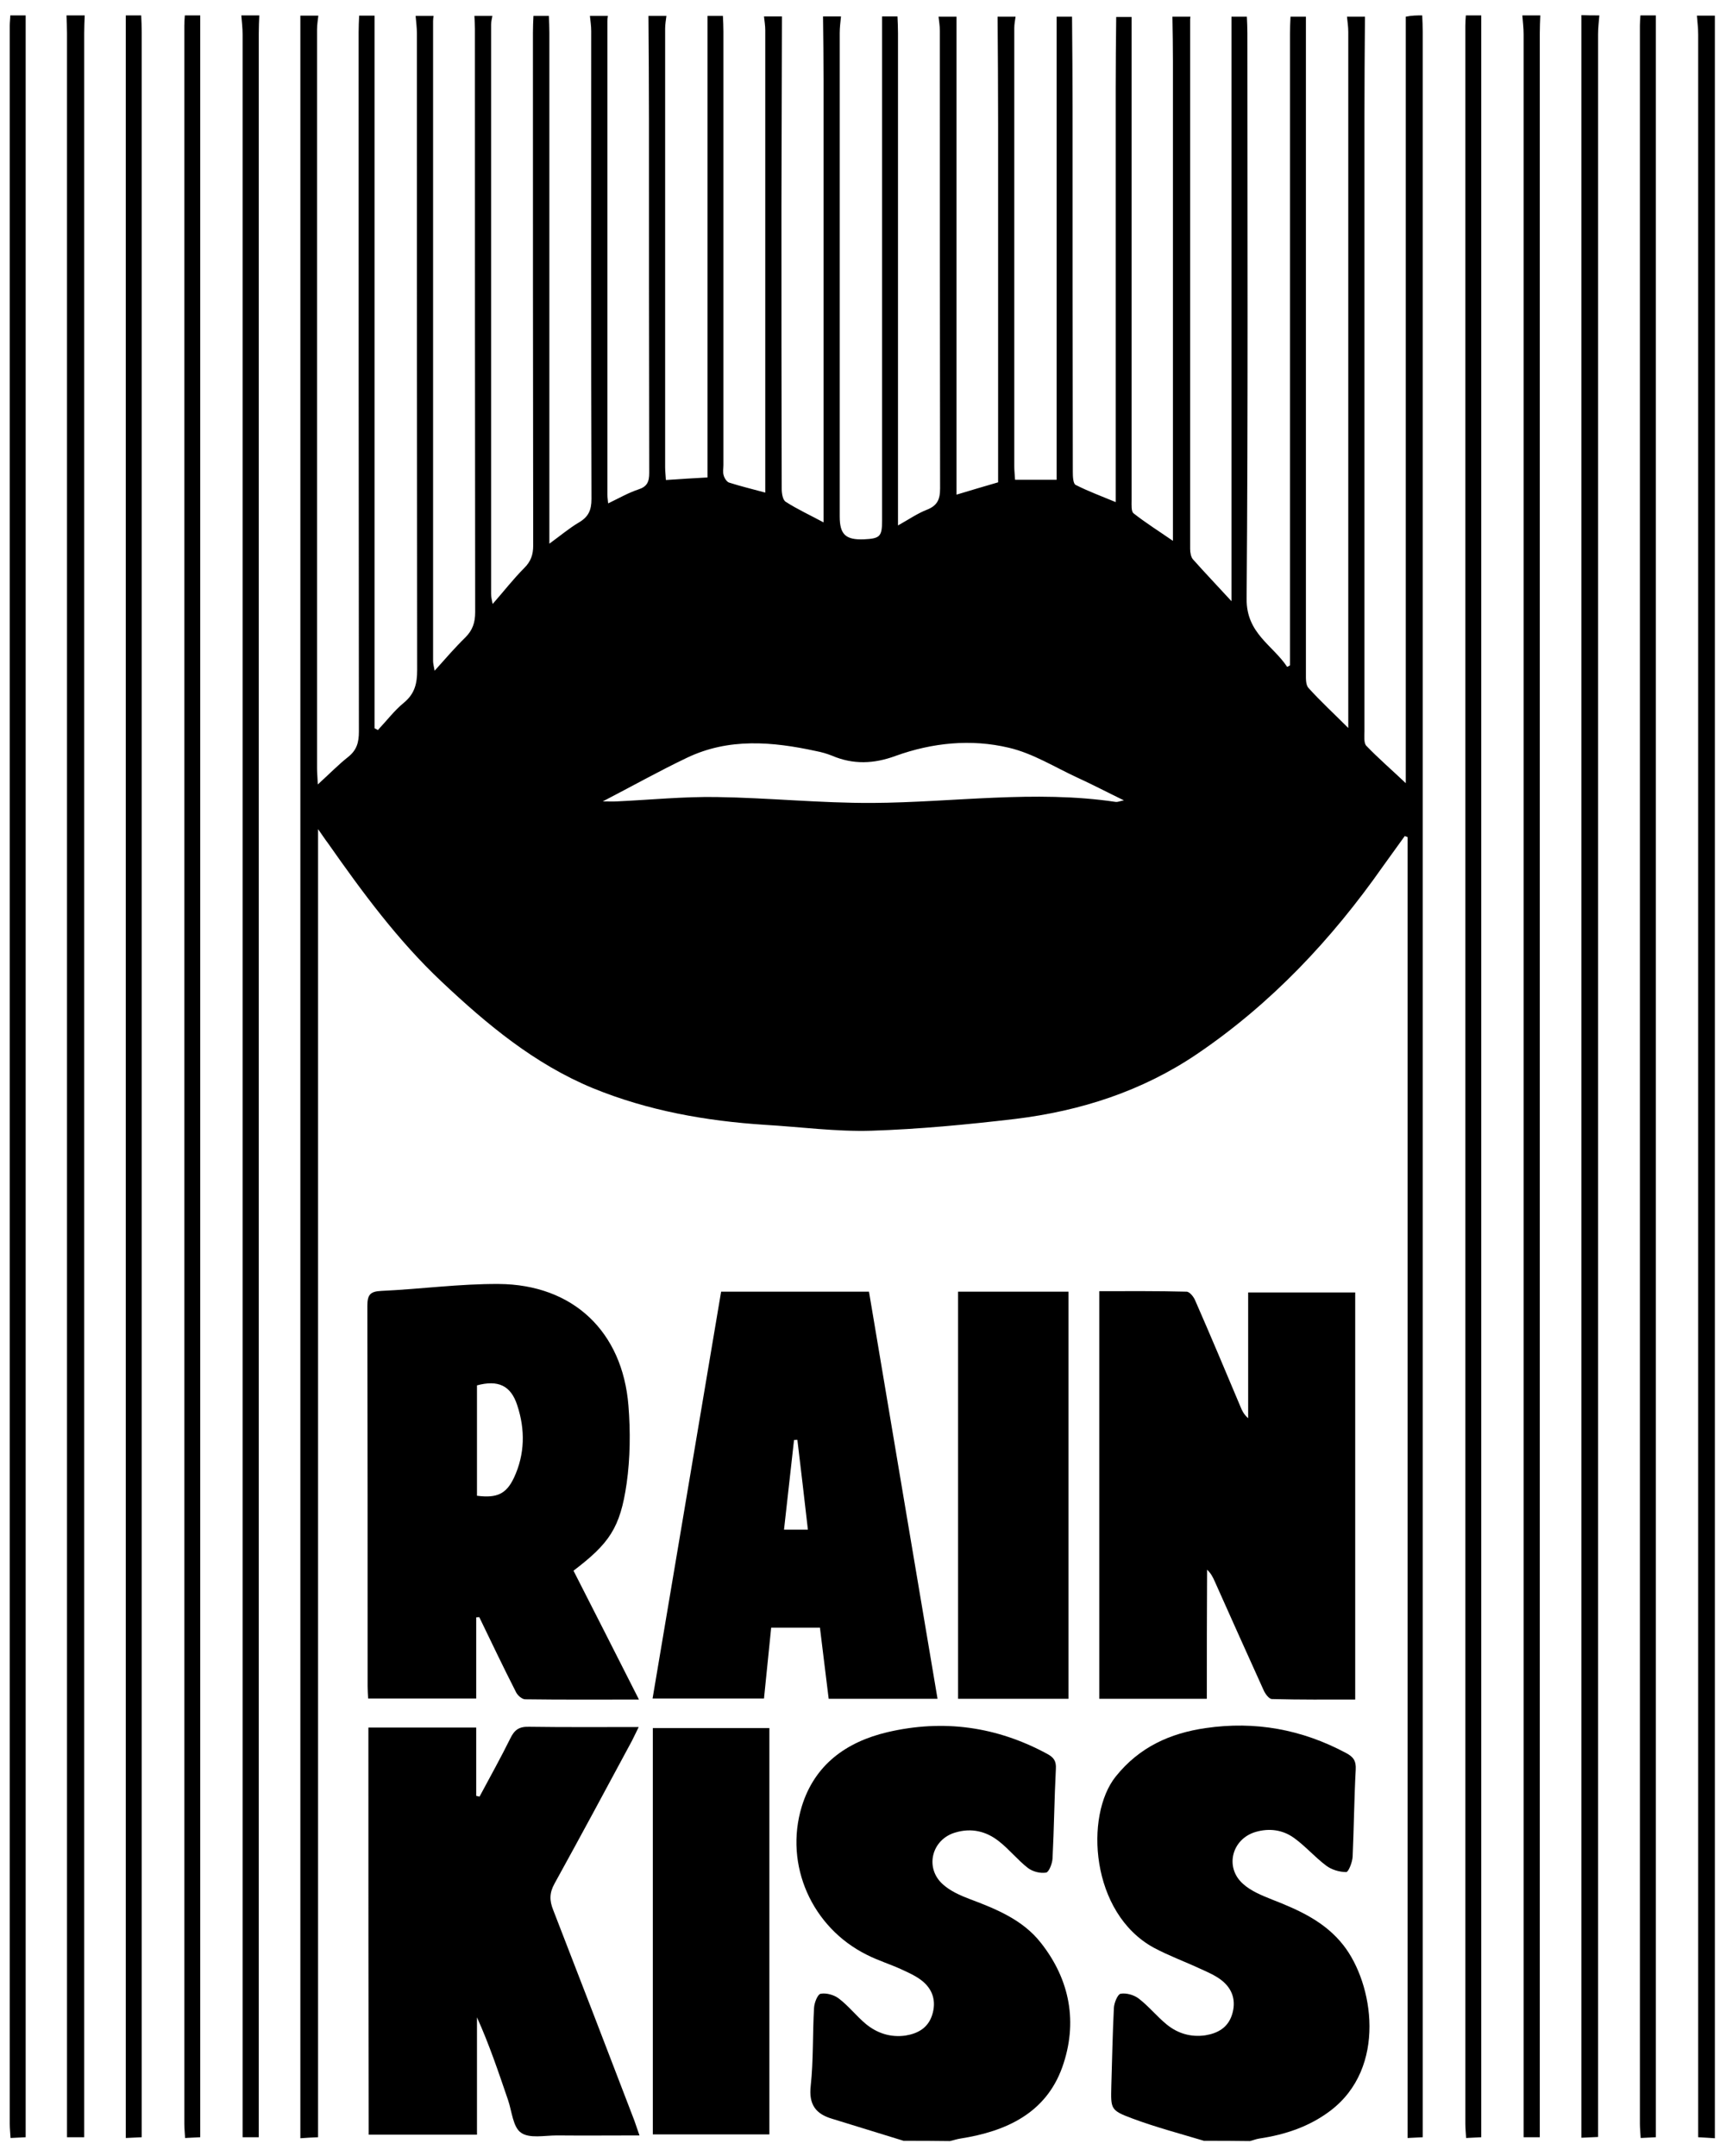
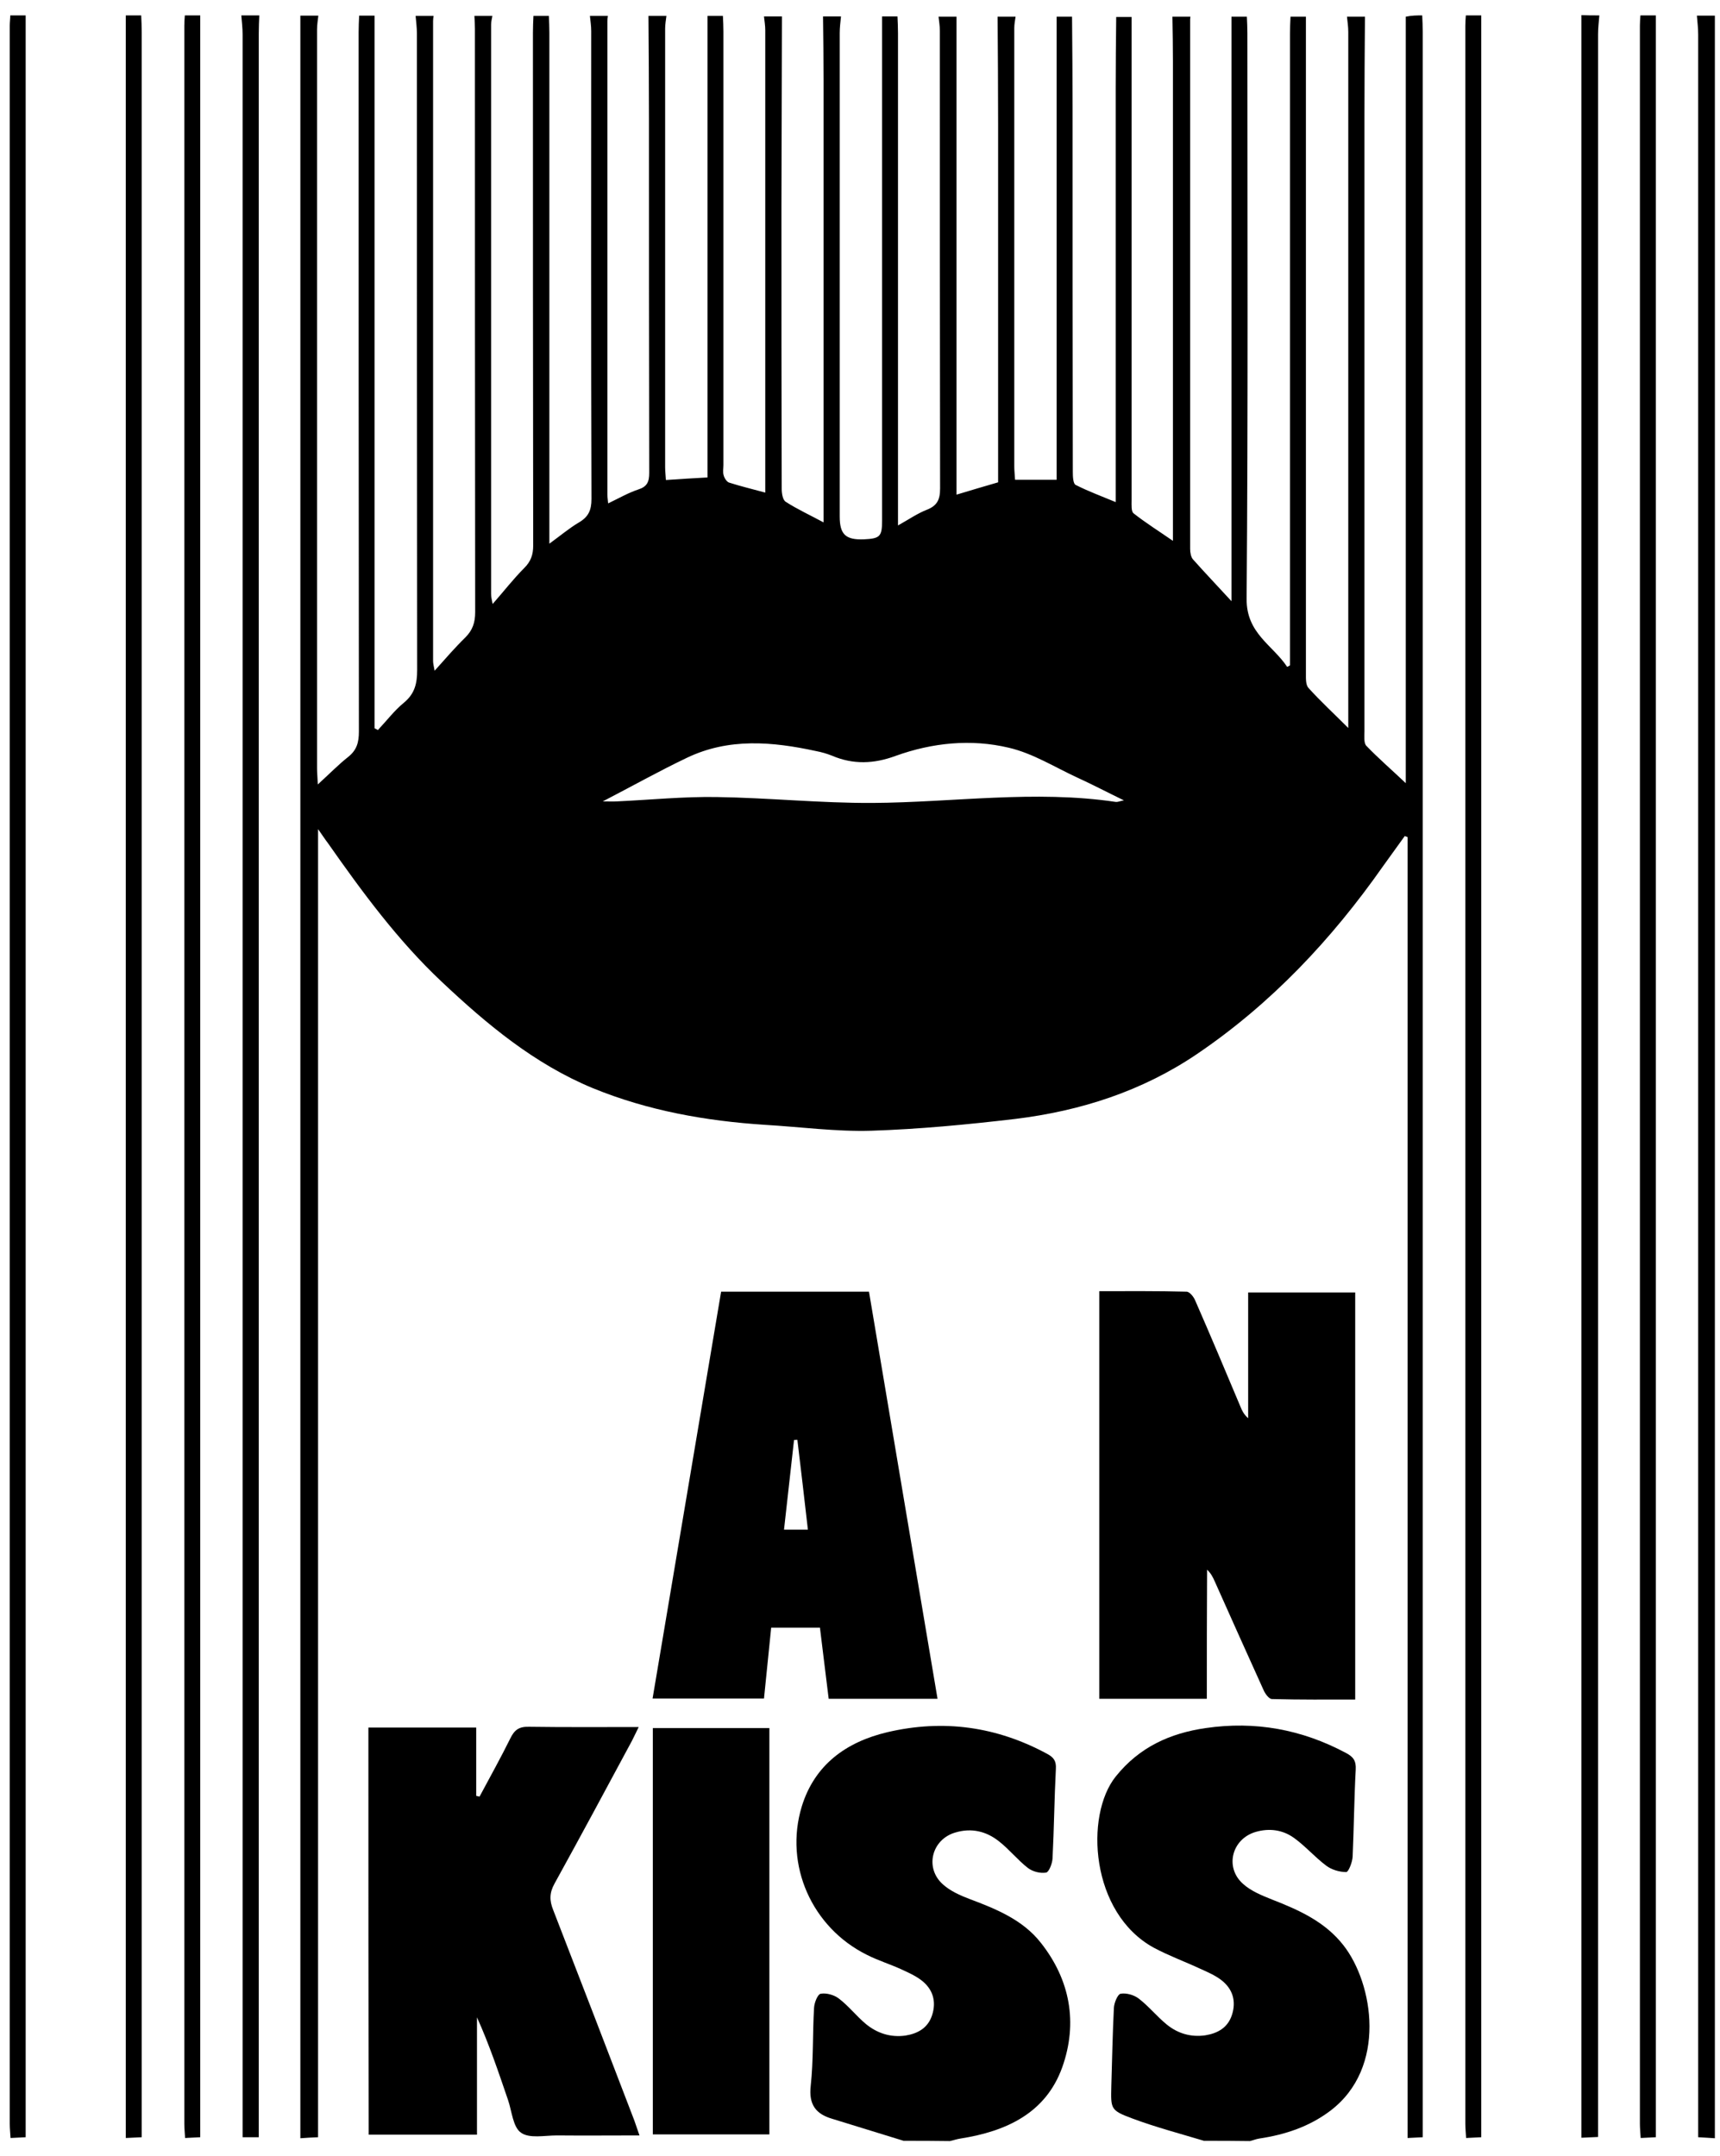
<svg xmlns="http://www.w3.org/2000/svg" id="Layer_1" style="enable-background:new 0 0 670 840;" version="1.1" viewBox="0 0 670 840" x="0px" xml:space="preserve" y="0px">
  <g>
    <path d="M554,6c0.1,2.2,0.2,4.3,0.2,6.5c0,271,0,542,0,812.9c0,2.3,0,4.6,0,7.2c-2.1,0.1-3.7,0.2-5.9,0.3c0-169.1,0-338,0-506.8   c-0.4-0.1-0.7-0.3-1.1-0.4c-2.8,3.9-5.7,7.9-8.5,11.8c-20,28.5-43.5,53.5-72.4,73.1c-21.4,14.5-45.4,22.2-70.8,25.3   c-18.7,2.2-37.5,4-56.2,4.6c-13.7,0.4-27.6-1.5-41.3-2.3c-23.1-1.5-45.6-5.5-67.1-14.3c-22.7-9.4-41.2-24.8-58.9-41.5   c-17.1-16.1-30.9-34.9-44.3-54c-1-1.3-1.9-2.7-3.8-5.4c0,170.7,0,339.9,0,509.6c-2.5,0.1-4.3,0.2-6.9,0.4c0-275.8,0-551.4,0-826.9   c2.3,0,4.7,0,7,0c-0.2,1.8-0.5,3.6-0.5,5.4c0,96,0,191.9,0,287.9c0,1.7,0.2,3.4,0.3,6.2c4.5-4.1,8-7.7,11.8-10.7   c3.4-2.7,4.2-5.7,4.2-9.9c-0.1-90.8-0.1-181.6-0.1-272.4c0-2.2,0.1-4.3,0.2-6.5c2,0,4,0,6,0c0,92.5,0,185,0,277.6   c0.4,0.2,0.9,0.5,1.3,0.7c3.4-3.6,6.4-7.6,10.2-10.7c4.2-3.5,5.1-7.5,5.1-12.7c-0.1-82.6-0.1-165.3-0.1-247.9   c0-2.3-0.3-4.6-0.5-6.9c2.3,0,4.7,0,7,0c-0.1,0.7-0.2,1.3-0.2,2c0,83.1,0,166.2,0,249.3c0,1,0.3,2.1,0.6,3.8c4.3-4.8,8-9.1,12-13   c2.8-2.8,3.8-5.8,3.8-9.8c-0.1-75.8-0.1-151.5-0.1-227.3c0-1.7-0.1-3.3-0.2-5c2.3,0,4.7,0,7,0c-0.2,1.1-0.5,2.3-0.5,3.4   c0,73.9,0,147.9,0,221.8c0,1.2,0.3,2.3,0.6,3.9c4.4-5,8.1-9.8,12.3-14c2.6-2.6,3.5-5.2,3.5-8.8c-0.1-66.6-0.1-133.2-0.1-199.8   c0-2.2,0.1-4.3,0.2-6.5c2,0,4,0,6,0c0.1,2.2,0.2,4.3,0.2,6.5c0,64.4,0,128.9,0,193.3c0,1.7,0,3.4,0,5.8c4.4-3.2,7.7-6,11.4-8.2   c3.8-2.2,5-4.8,5-9.2c-0.2-60.8-0.1-121.6-0.1-182.3c0-2-0.3-3.9-0.5-5.9c2.3,0,4.7,0,7,0c-0.1,0.7-0.2,1.3-0.2,2   c0,61.5,0,123,0,184.5c0,1,0.2,2.1,0.3,3.4c4.2-2,7.8-4.1,11.7-5.4c3.5-1.1,4.3-3,4.3-6.5c-0.1-46-0.1-92-0.1-138   c0-13.3-0.1-26.7-0.2-40c2.3,0,4.7,0,7,0c-0.2,1.6-0.5,3.3-0.5,4.9c0,57,0,113.9,0,170.9c0,1.6,0.2,3.2,0.3,5   c5.6-0.4,10.8-0.7,16.2-1c0-60.2,0-120,0-179.8c2,0,4,0,6,0c0.1,2,0.2,4,0.2,6c0,56.3,0,112.6,0,169c0,1.3-0.3,2.7,0.1,4   c0.3,1.1,1.2,2.5,2.1,2.8c4.4,1.4,8.9,2.5,14.1,3.9c0-2.2,0-3.9,0-5.7c0-58.1,0-116.3,0-174.4c0-1.8-0.3-3.6-0.5-5.4   c2.3,0,4.7,0,7,0c-0.1,24.7-0.1,49.3-0.2,74c0,36.7,0,73.3,0.1,110c0,1.8,0.4,4.4,1.6,5.1c4.5,2.9,9.5,5.2,14.7,8   c0-2.6,0-4.6,0-6.6c0-55.2,0-110.3,0-165.5c0-8.3-0.1-16.7-0.2-25c2.3,0,4.7,0,7,0c-0.2,2.1-0.5,4.3-0.5,6.4   c0,62.8,0,125.6,0,188.4c0,7,2.3,9.2,9.5,8.9c6.2-0.3,7-1.1,7-7.3c0-65.5,0-130.9,0-196.4c2,0,4,0,6,0c0.1,2.2,0.2,4.3,0.2,6.5   c0,61.8,0,123.6,0,185.4c0,1.9,0,3.8,0,6.4c4.3-2.4,7.6-4.7,11.2-6.1c4.1-1.6,5.2-4,5.2-8.3c-0.1-59.5-0.1-118.9-0.1-178.4   c0-1.8-0.3-3.6-0.5-5.4c2.3,0,4.7,0,7,0c0,61.9,0,123.9,0,186.2c5.6-1.7,10.7-3.2,16.2-4.8c0-2,0-4,0-5.9c0-44.5,0-89,0-133.5   c0-14-0.1-28-0.2-42c2.3,0,4.7,0,7,0c-0.2,1.5-0.5,2.9-0.5,4.4c0,57,0,113.9,0,170.9c0,1.6,0.2,3.2,0.3,5.1c5.7,0,10.7,0,16.2,0   c0-60.2,0-120.3,0-180.4c2,0,4,0,6,0c0.1,12.2,0.2,24.3,0.2,36.5c0,47,0,93.9,0.1,140.9c0,1.7,0.1,4.5,1.1,5   c4.9,2.5,10.1,4.4,15.6,6.7c0-2.7,0-4.6,0-6.6c0-51.5,0-102.9,0-154.4c0-9.3,0.1-18.6,0.2-28c2,0,4,0,6,0c0,62.8,0,125.5,0,188.3   c0,1.8-0.2,4.4,0.8,5.1c4.7,3.7,9.8,6.9,15.3,10.7c0-2.9,0-4.9,0-6.9c0-59.9,0-119.9,0-179.8c0-5.8-0.1-11.6-0.2-17.5   c2.3,0,4.7,0,7,0c0,0.3-0.1,0.7-0.1,1c0,68.8,0,137.6,0,206.3c0,1.4,0.3,3.2,1.1,4.1c4.7,5.3,9.6,10.4,15,16.3   c0-76.4,0-152.1,0-227.7c2,0,4,0,6,0c0.1,2.2,0.2,4.3,0.2,6.5c0,73.4,0.3,146.9-0.3,220.3c-0.1,13.5,10.2,18,15.8,26.5   c0.4-0.2,0.8-0.4,1.1-0.6c0-1.8,0-3.6,0-5.4c0-80.3,0-160.5,0-240.8c0-2.2,0.1-4.3,0.2-6.5c2,0,4,0,6,0c0,85.3,0,170.6,0,255.9   c0,1.9-0.1,4.4,1,5.6c4.6,5.1,9.7,9.8,15.5,15.6c0-2.8,0-4.6,0-6.3c0-88.3,0-176.6,0-264.9c0-2-0.3-3.9-0.5-5.9c2.3,0,4.7,0,7,0   c-0.1,13-0.2,26-0.2,39c0,79.8,0,159.6,0,239.3c0,2-0.3,4.6,0.7,5.7c4.6,4.8,9.7,9.2,15.4,14.6c0-100.5,0-199.6,0-298.6   C550,6,552,6,554,6z M234.8,312.2c2.2,0,3.9,0.1,5.5,0c12.9-0.6,25.9-1.9,38.8-1.7c20.3,0.3,40.5,2.4,60.8,2.3   c31.5-0.2,63.1-5.1,94.7-0.4c0.9,0.1,1.9-0.4,3.2-0.6c-6.4-3.1-12.1-6.1-18-8.8c-8.9-4.1-17.4-9.5-26.8-11.7   c-14.7-3.5-29.8-2-44.2,3.2c-8.4,3.1-16.5,3.4-24.7-0.1c-2-0.8-4.1-1.4-6.2-1.8c-17-3.7-34-5.2-50.3,2.6   C256.7,300.4,246.2,306.3,234.8,312.2z" />
    <path d="M352,834c-9.3-2.9-18.6-5.7-27.9-8.6c-6.4-1.9-9.1-5.6-8.3-12.8c1.1-10.1,0.7-20.3,1.3-30.4c0.1-2,1.4-5.3,2.6-5.5   c2.3-0.4,5.3,0.5,7.1,1.9c3.8,2.9,6.8,6.8,10.5,9.9c4.4,3.6,9.6,5.3,15.4,4.5c4.9-0.8,8.8-3,10.4-8c1.7-5.3,0.3-10-4-13.4   c-2.4-1.9-5.4-3.2-8.2-4.5c-4.4-2-9-3.4-13.3-5.6c-21.3-10.6-32.2-34.9-25.3-57.7c5-16.3,17.3-25.2,33.4-29   c21.8-5.1,42.6-2.2,62.3,8.5c2.4,1.3,3.5,2.7,3.3,5.8c-0.6,11.6-0.7,23.3-1.3,34.9c-0.1,2-1.4,5.3-2.5,5.5   c-2.3,0.4-5.3-0.4-7.1-1.8c-4-3.1-7.3-7.3-11.3-10.4c-4.9-3.9-10.7-5.3-17-3.4c-9.2,2.7-12,13.8-4.8,20.2c2.9,2.6,6.7,4.3,10.4,5.7   c10.4,3.9,20.7,8.1,27.7,17c11.5,14.5,14.5,31.3,8.4,48.5c-6.4,17.9-21.8,25-39.6,27.8c-1.4,0.2-2.8,0.7-4.2,1   C364,834,358,834,352,834z" />
    <path d="M469,834c-9.3-2.8-18.8-5.3-27.9-8.7c-8.6-3.2-8.4-3.7-8.2-12.7c0.3-10.1,0.5-20.3,1-30.4c0.1-2,1.5-5.3,2.6-5.5   c2.3-0.4,5.3,0.5,7.1,1.9c3.9,3,7.1,7,10.9,10.1c4.3,3.5,9.4,5,15,4.2c4.9-0.8,8.8-3,10.4-8c1.7-5.3,0.3-10-4-13.4   c-2.4-1.9-5.4-3.2-8.3-4.5c-6-2.8-12.3-5.1-18.1-8.2c-24.8-13.5-27-51.6-14.9-66.7c9.2-11.5,21.2-16.9,35.1-18.9   c19.2-2.8,37.4,0.5,54.6,9.7c2.9,1.5,4,3.1,3.8,6.5c-0.6,11.3-0.7,22.6-1.2,33.9c-0.1,2.1-1.6,6-2.5,6c-2.6,0-5.7-0.9-7.8-2.5   c-4.4-3.3-8-7.5-12.4-10.7c-4.5-3.3-9.8-4-15.2-2.4c-9.2,2.8-12,13.8-4.8,20.2c3.1,2.8,7.3,4.5,11.3,6.1   c10.5,4.1,20.6,8.6,27.8,17.8c11.7,14.9,17.1,47.7-5.1,64.5c-8.2,6.2-17.6,9.3-27.6,10.8c-1.3,0.2-2.5,0.7-3.7,1   C481,834,475,834,469,834z" />
-     <path d="M33,6c-0.1,2.3-0.2,4.7-0.2,7c0,270.8,0,541.6,0,812.4c0,2.3,0,4.6,0,7.2c-2.3,0-4,0-6.7,0c0-2.2,0-4.4,0-6.7   c0-271,0-541.9,0-812.9c0-2.3-0.1-4.7-0.2-7C28.3,6,30.7,6,33,6z" />
-     <path d="M600,6c-0.1,2.3-0.2,4.7-0.2,7c0,270.8,0,541.6,0,812.5c0,2.3,0,4.6,0,7.1c-2.3,0-4,0-6.3,0c0-2.7,0-5.2,0-7.7   c0-270.5,0-541,0-811.5c0-2.5-0.3-4.9-0.5-7.4C595.3,6,597.7,6,600,6z" />
    <path d="M101,6c-0.1,2.3-0.2,4.7-0.2,7c0,270.8,0,541.6,0,812.5c0,2.3,0,4.6,0,7.1c-2.3,0-4,0-6.3,0c0-2.7,0-5.2,0-7.7   c0-270.5,0-541,0-811.5c0-2.5-0.3-4.9-0.5-7.4C96.3,6,98.7,6,101,6z" />
    <path d="M623,6c-0.2,2.5-0.5,4.9-0.5,7.4c0,270.4,0,540.9,0,811.3c0,2.5,0,4.9,0,7.8c-2.2,0.1-4,0.2-6.5,0.3   c0-275.8,0-551.3,0-826.9C618.3,6,620.7,6,623,6z" />
    <path d="M668,833c-2-0.1-3.9-0.3-6.5-0.4c0-2.6,0-5.1,0-7.5c0-270.5,0-541.1,0-811.6c0-2.5-0.3-4.9-0.5-7.4c2.3,0,4.7,0,7,0   C668,281.7,668,557.3,668,833z" />
    <path d="M10,6c0,275.4,0,550.9,0,826.6c-2.1,0.1-3.7,0.2-5.9,0.3c-0.1-2-0.3-3.7-0.3-5.5c0-272.5,0-544.9,0-817.4   C3.8,8.6,4,7.3,4,6C6,6,8,6,10,6z" />
    <path d="M55,6c0.1,2.2,0.2,4.3,0.2,6.5c0,271,0,541.9,0,812.9c0,2.3,0,4.6,0,7.2c-2.1,0.1-3.7,0.2-6.2,0.3C49,557.1,49,281.5,49,6   C51,6,53,6,55,6z" />
    <path d="M78,6c0,275.4,0,550.9,0,826.6c-2.1,0.1-3.7,0.2-5.9,0.3c-0.1-2-0.3-3.7-0.3-5.5c0-272.5,0-544.9,0-817.4   c0-1.3,0.1-2.7,0.2-4C74,6,76,6,78,6z" />
    <path d="M577,6c0,275.4,0,550.9,0,826.6c-2.1,0.1-3.7,0.2-5.9,0.3c-0.1-2-0.3-3.7-0.3-5.5c0-272.5,0-544.9,0-817.4   c0-1.3,0.1-2.7,0.2-4C573,6,575,6,577,6z" />
    <path d="M645,6c0,275.4,0,550.9,0,826.6c-2.1,0.1-3.7,0.2-5.9,0.3c-0.1-2-0.3-3.7-0.3-5.5c0-272.5,0-544.9,0-817.4   c0-1.3,0.1-2.7,0.2-4C641,6,643,6,645,6z" />
    <path d="M470.1,661.8c-14.4,0-28,0-41.9,0c0-52.9,0-105.6,0-158.8c11.4,0,22.7-0.1,34,0.2c1.2,0,2.8,2,3.4,3.5   c6,13.7,11.8,27.5,17.6,41.3c0.6,1.5,1.3,3,3,4.5c0-16.2,0-32.5,0-49c14.3,0,27.9,0,41.7,0c0,52.7,0,105.4,0,158.6   c-10.9,0-21.6,0.1-32.4-0.2c-1.2,0-2.7-2.1-3.3-3.5c-6.4-14.1-12.7-28.2-19-42.3c-0.7-1.6-1.5-3.2-3-4.6   C470.1,628,470.1,644.7,470.1,661.8z" />
-     <path d="M185.5,630.1c0,10.4,0,20.9,0,31.6c-14.2,0-27.9,0-42.1,0c-0.1-1.7-0.2-3.3-0.2-4.9c0-49.3,0-98.7-0.1-148   c0-4.3,1-5.7,5.4-5.9c15.3-0.7,30.6-2.8,45.8-2.7c28.9,0.2,48.2,18.5,50.5,47.4c0.8,10,0.7,20.4-0.7,30.3   c-2.5,17.4-6.8,23.4-20.7,34c8.4,16.5,16.8,33,25.5,50.2c-15.4,0-29.8,0.1-44.3-0.1c-1.3,0-3.1-1.6-3.7-3   c-4.9-9.6-9.5-19.3-14.2-29C186.3,630,185.9,630,185.5,630.1z M185.8,582.7c7.8,1,11.4-0.7,14.4-7c4.3-9.2,4.4-18.8,1.3-28.2   c-2.5-7.8-7.5-10-15.7-7.8C185.8,553.9,185.8,568.1,185.8,582.7z" />
    <path d="M143.5,673c14,0,27.7,0,42,0c0,9,0,17.8,0,26.6c0.4,0.1,0.9,0.2,1.3,0.3c4-7.5,8.2-15,12-22.7c1.6-3.3,3.4-4.6,7.2-4.5   c14,0.2,28,0.1,42.8,0.1c-1.1,2.2-1.8,3.7-2.6,5.3c-10,18.6-20,37.2-30.2,55.7c-2,3.6-2,6.6-0.5,10.3c10.6,27.3,21.1,54.6,31.6,82   c0.6,1.7,1.2,3.4,2,5.8c-11,0-21.6,0.1-32.2,0c-4.8,0-10.7,1.3-14-1.1c-3.1-2.2-3.5-8.3-5-12.7c-3.7-10.8-7.3-21.6-12.1-32.2   c0,15.1,0,30.3,0,45.7c-14.4,0-28.1,0-42.2,0C143.5,778.7,143.5,726.2,143.5,673z" />
    <path d="M365.2,661.8c-14.4,0-28.2,0-42.4,0c-1.1-9.2-2.3-18.4-3.4-27.7c-6.5,0-12.6,0-19,0c-0.9,9.3-1.9,18.3-2.8,27.6   c-14.5,0-28.8,0-43.4,0c8.9-52.9,17.8-105.7,26.7-158.5c19.4,0,38.3,0,57.6,0C347.4,556,356.2,608.6,365.2,661.8z M314.7,595.9   c-1.4-12.1-2.7-23.6-4.1-35c-0.4,0-0.8,0.1-1.3,0.1c-1.3,11.6-2.6,23.2-3.9,34.9C308.9,595.9,311.5,595.9,314.7,595.9z" />
    <path d="M254.3,673.2c15.3,0,30.2,0,45.4,0c0,52.8,0,105.3,0,158.3c-15.1,0-30.1,0-45.4,0C254.3,778.8,254.3,726.2,254.3,673.2z" />
-     <path d="M373.2,503.2c14.5,0,28.6,0,43,0c0,52.9,0,105.7,0,158.6c-14.4,0-28.5,0-43,0C373.2,609,373.2,556.3,373.2,503.2z" />
  </g>
</svg>